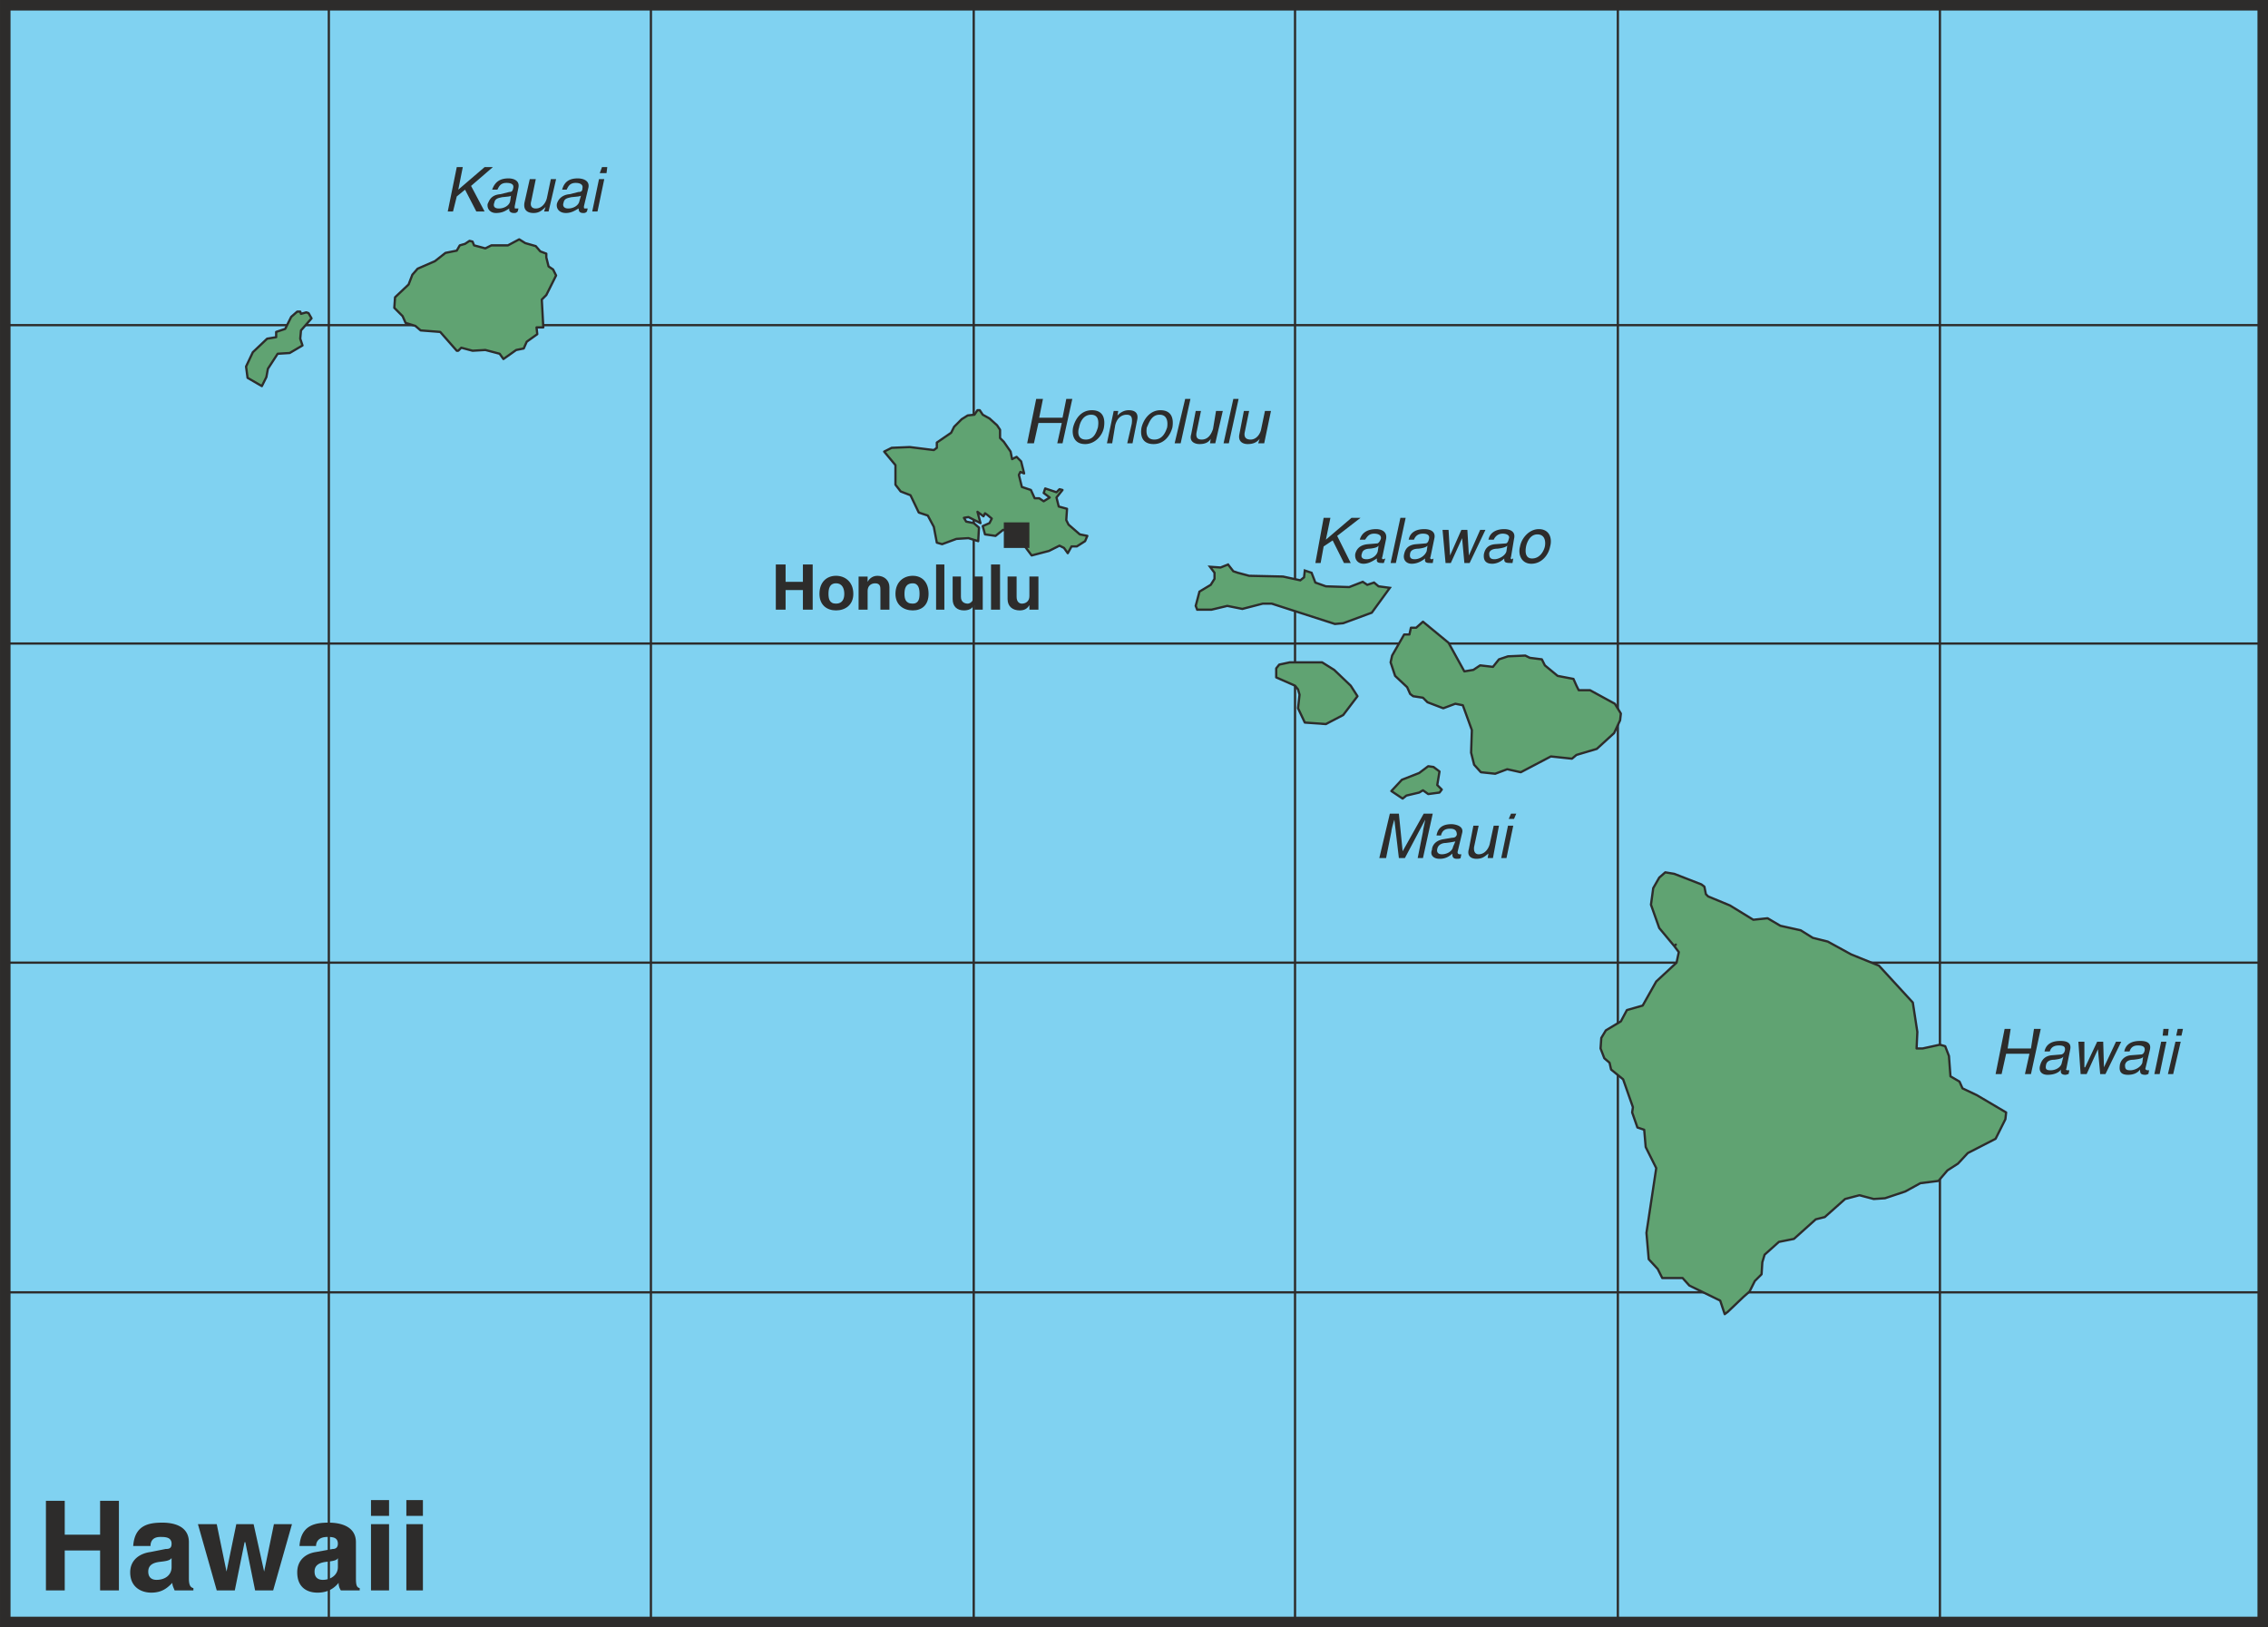
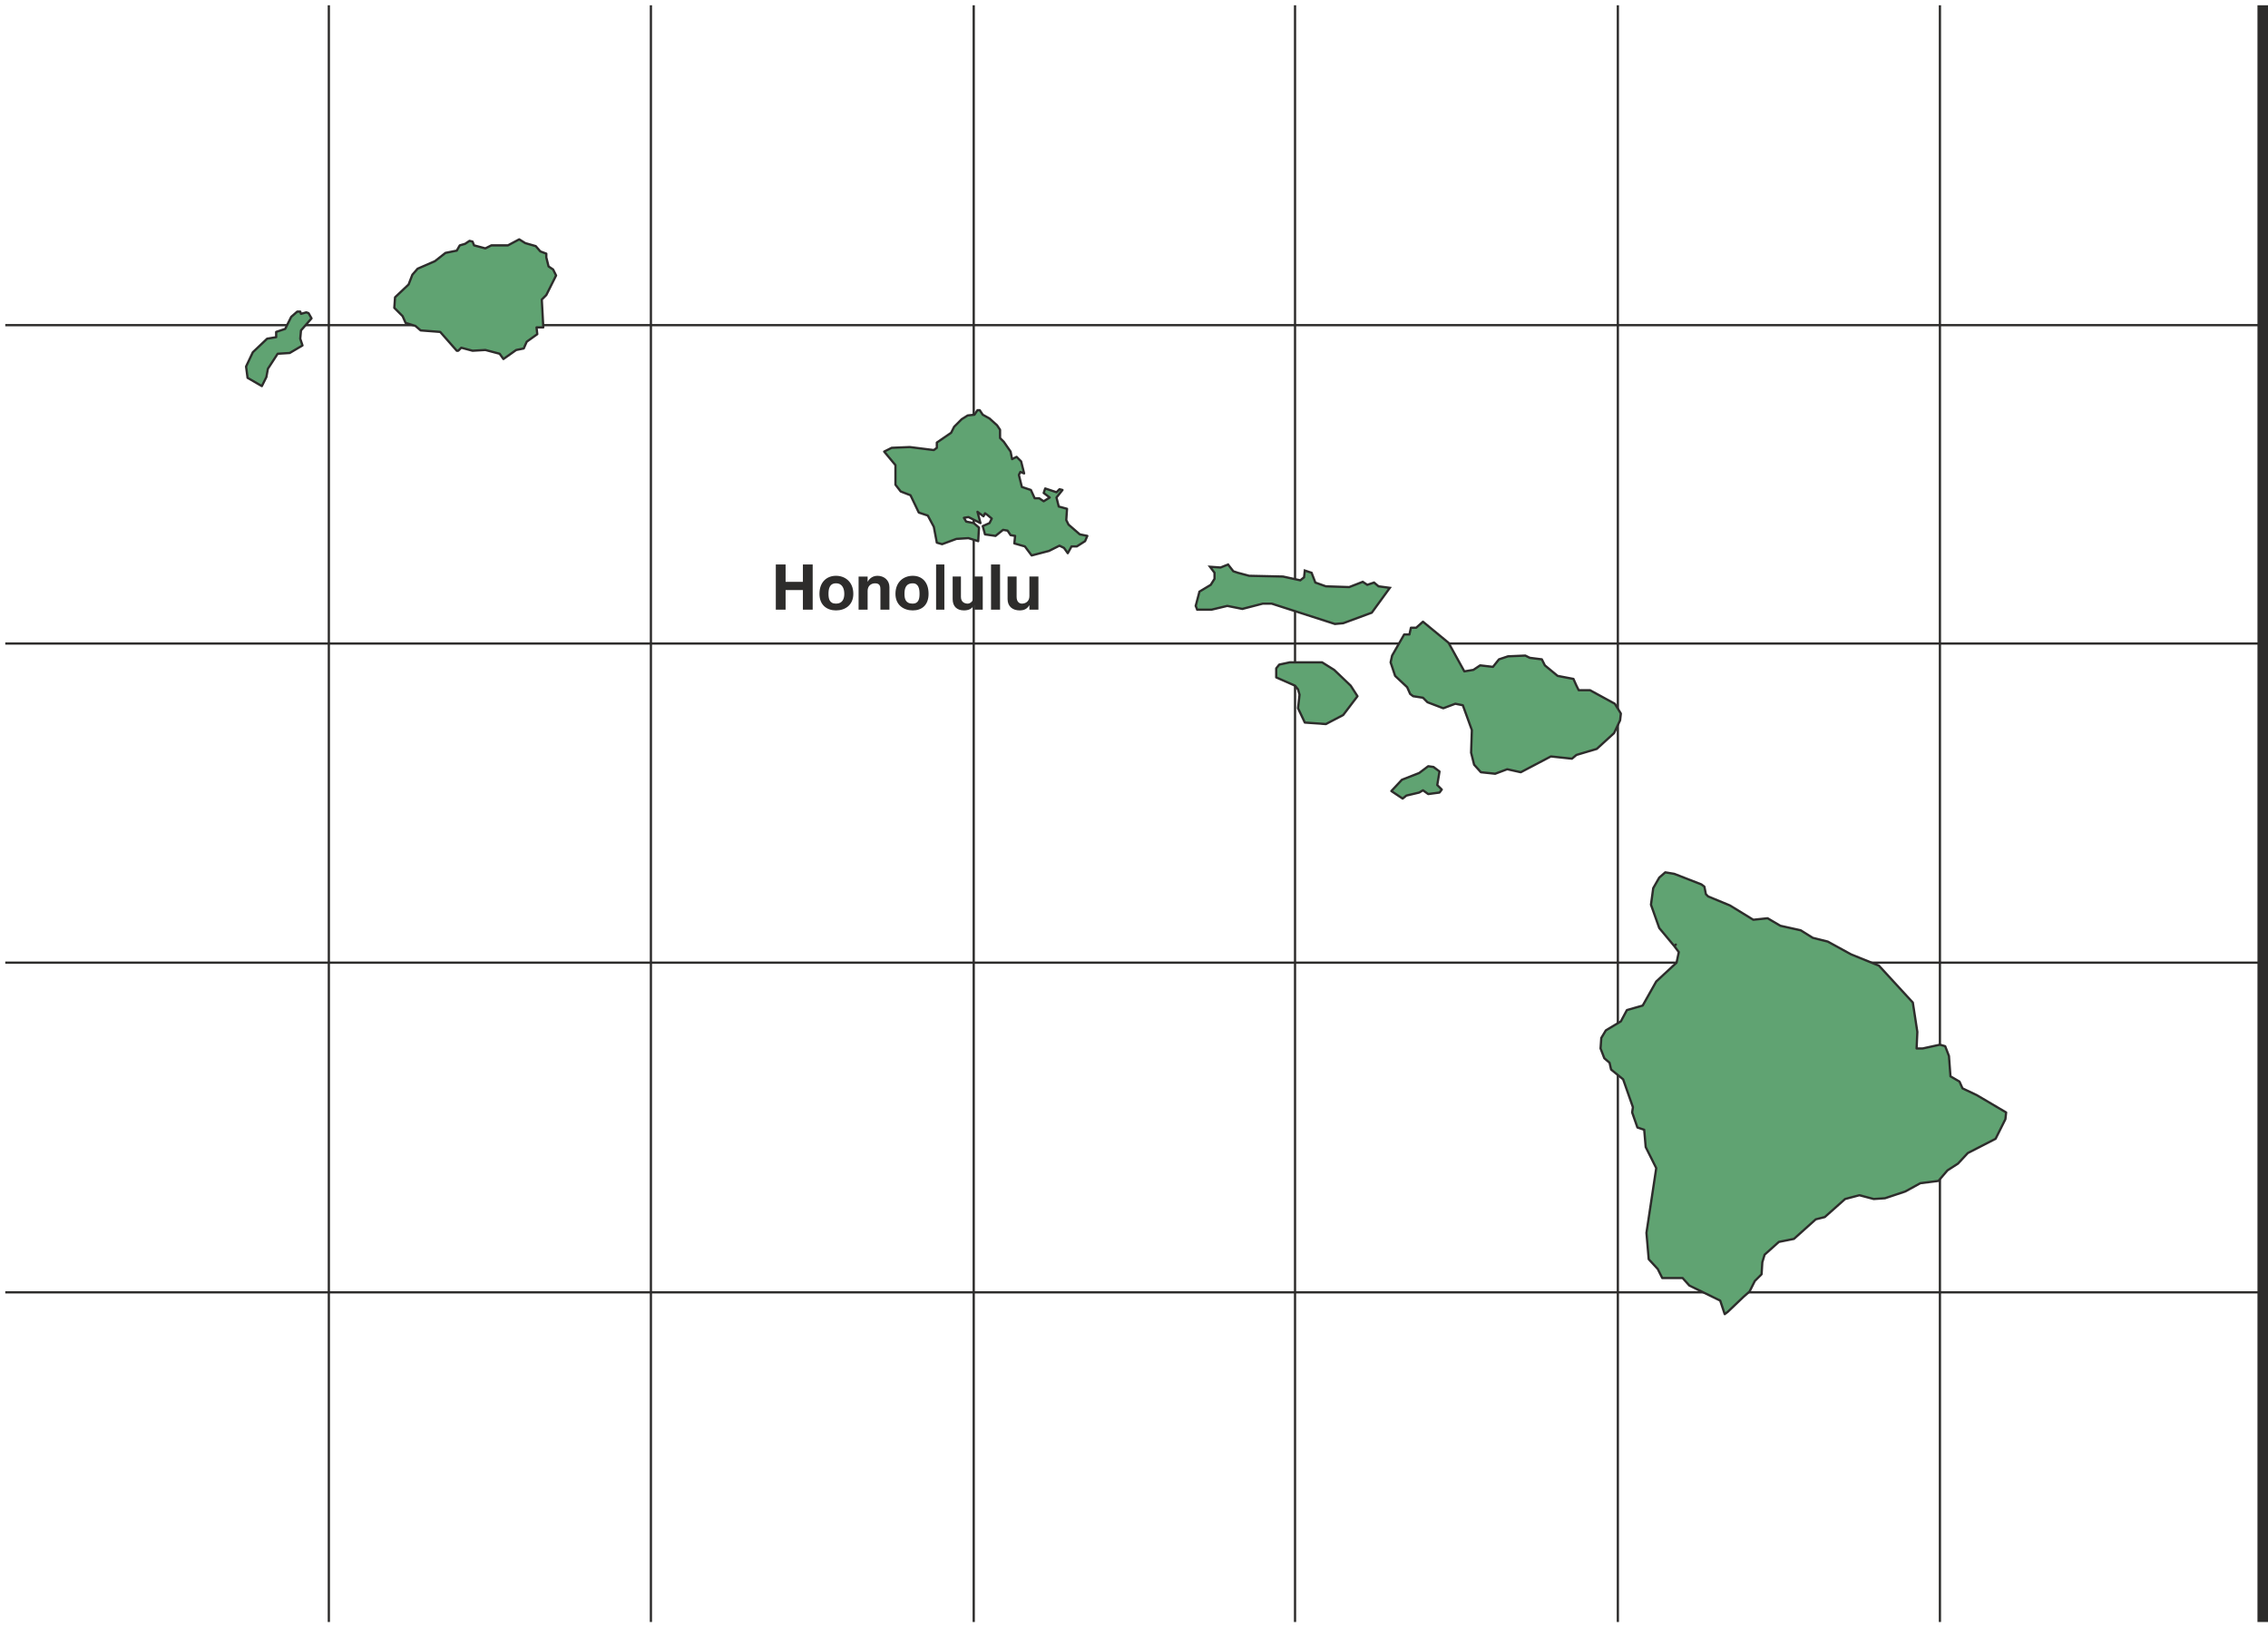
<svg xmlns="http://www.w3.org/2000/svg" width="289.344" height="207.552" viewBox="0 0 217.008 155.664">
-   <path d="M405.638 498.273V343.617h-216v154.656z" style="fill:#80d2f1;stroke:#2d2c2b;stroke-width:1.008;stroke-miterlimit:10.433" transform="translate(-189.134 -343.113)" />
+   <path d="M405.638 498.273V343.617v154.656z" style="fill:#80d2f1;stroke:#2d2c2b;stroke-width:1.008;stroke-miterlimit:10.433" transform="translate(-189.134 -343.113)" />
  <path d="M220.598 343.617v154.656m30.816-154.656v154.656m30.888-154.656v154.656m30.744-154.656v154.656m30.888-154.656v154.656m30.816-154.656v154.656m30.888-124.056h-216m0 92.52h216m0-31.537h-216m216-30.527h-216" style="fill:none;stroke:#2d2c2b;stroke-width:.216;stroke-miterlimit:10.433" transform="translate(-189.134 -343.113)" />
  <path d="M264.302 399.56v1.873h-.936v-4.32h.936v1.656h1.656v-1.656h.936v4.32h-.936v-1.872zm4.824 1.945c-.864 0-1.584-.504-1.584-1.584 0-1.152.72-1.728 1.584-1.728.864 0 1.656.576 1.656 1.728 0 1.08-.792 1.584-1.656 1.584zm0-2.592c-.648 0-.72.576-.72 1.008 0 .432.072.936.72.936s.792-.504.792-.936c0-.432-.144-1.008-.792-1.008zm5.112 2.52h-.864v-1.872c0-.288 0-.648-.504-.648-.432 0-.72.288-.72.72v1.8h-.864v-3.168h.864v.504c.072-.144.36-.576.936-.576.648 0 1.152.432 1.152 1.08zm2.232.072c-.864 0-1.656-.504-1.656-1.584 0-1.152.792-1.728 1.656-1.728.864 0 1.512.576 1.512 1.728 0 1.08-.648 1.584-1.512 1.584zm0-2.592c-.72 0-.792.576-.792 1.008 0 .432.072.936.792.936.576 0 .648-.504.648-.936 0-.432-.072-1.008-.648-1.008zm3.024 2.52h-.792v-4.32h.792zm3.672 0h-.792V401h-.072c-.144.36-.504.504-.936.504-.648 0-1.08-.36-1.08-1.08v-2.16h.792v1.944c0 .504.36.648.648.648.216 0 .576-.216.576-.72v-1.872h.864zm1.656 0h-.864v-4.32h.864zm3.672 0h-.864V401c-.216.36-.504.504-.936.504-.648 0-1.152-.36-1.152-1.08v-2.16h.864v1.944c0 .504.288.648.504.648.36 0 .72-.216.72-.72v-1.872h.864z" style="fill:#2d2c2b" transform="translate(-189.134 -343.113)" />
  <path d="m349.334 426.705 2.592 1.008.288.216.144.72.216.216 2.088.864 2.232 1.368 1.368-.144 1.224.72 1.944.432 1.152.72 1.44.36 2.232 1.224 2.664 1.08 3.24 3.528.432 2.808-.072 1.584h.576l1.656-.36.504.144.36.936.144 1.944.864.504.288.648 1.368.648 2.808 1.656-.072.648-.936 1.872-2.664 1.368-.936 1.008-1.008.648-.864 1.008-1.728.216-1.44.792-1.944.648-1.08.072-1.368-.36-1.368.36-1.944 1.728-.864.216-2.088 1.872-1.44.288-1.368 1.224-.216.72-.072 1.152-.648.648-.504 1.008-.576.504-1.512 1.44-.288.216-.432-1.296-2.952-1.44-.648-.72h-1.944l-.432-.864-.864-.936-.216-2.52.936-6.192-1.008-2.016-.144-1.656-.648-.216-.504-1.44.072-.504-.936-2.664-1.152-.936-.144-.648-.504-.432-.36-.936.072-1.008.432-.72 1.44-.864.576-1.08 1.512-.432 1.296-2.304 1.944-1.8.216-1.008-.432-.576.144-.144-.144.144-1.44-1.728-.792-2.232.216-1.584.576-1.008.576-.504zm-66.168-43.92.648.36.72.648.288.432v.792l.36.36.648.936.144.72.432-.216.432.432.288 1.152-.36-.144-.144.288.288 1.152.864.288.36.792h.432l.432.288.576-.36-.576-.432.144-.432 1.08.36.288-.288.288.072-.576.72.216.864.792.216-.072 1.08.216.432 1.08.936.72.144-.216.504-.792.504h-.504l-.36.648-.36-.504-.432-.216-1.008.504-1.656.432-.648-.864-1.008-.288.072-.72-.432-.072-.288-.432-.432-.072-.72.576-1.008-.144-.216-.792.648-.288.216-.432-.432-.36-.216-.144-.144.288-.576-.432.288 1.08-1.152-.576-.432.072.216.36.72.144.504.432-.072 1.296-.936-.288-1.152.072-1.368.504-.504-.144-.288-1.512-.576-1.08-.864-.288-.792-1.656-.936-.36-.504-.648v-1.872l-1.08-1.296.72-.36 1.728-.072 2.304.288.288-.216v-.504l1.368-.936.288-.576.72-.72.576-.36.648-.072.288-.432h.216zm-41.76-15.048.216.864.432.288.288.576-.936 1.872-.432.432.144 2.664h-.648l.072.648-1.008.72-.288.648-.72.144-1.224.864-.36-.504-1.368-.36-1.224.072-1.08-.288-.288.288h-.144l-1.584-1.8-1.872-.144-.504-.432-.936-.288-.288-.648-.792-.792.072-1.008 1.296-1.224.36-.936.504-.576 1.656-.72 1.008-.792 1.08-.216.288-.504.504-.144.432-.288.288.072.144.36 1.08.288.576-.288h1.584l1.08-.576.576.36 1.008.288.432.504.576.216zm-22.752 5.328.288.504-1.008 1.152-.072.792.216.648-1.224.72-1.152.072-.936 1.44-.144.792-.432.864-1.368-.792-.144-1.08.648-1.368 1.368-1.296.864-.144v-.504l.864-.288.576-1.152.576-.504h.288l.072.216.504-.144zM335.51 406.04l1.152.145.288.576 1.224 1.008 1.512.288.288.648.216.432h1.08l2.376 1.296.576.936-.072.648-.576 1.224-1.656 1.512-1.944.576-.432.36-2.016-.216-2.88 1.512-1.296-.288-1.152.432-1.368-.144-.648-.72-.288-1.152.072-2.16-.864-2.376-.72-.144-1.152.432-1.512-.576-.432-.432-.936-.144-.288-.216-.288-.648-1.152-1.08-.432-1.296.144-.648 1.152-2.016h.504l.144-.648h.504l.648-.576 2.448 2.016 1.512 2.736.864-.144.648-.432 1.224.144.576-.72.864-.288 1.656-.072zm-9.216 10.44.576.433-.216 1.296.432.432-.216.288-1.08.144-.504-.36-.36.216-1.224.288-.36.288-1.08-.72 1.008-1.08 1.656-.648.864-.648zm-10.656-10.007 1.152.72 1.584 1.512.648 1.008-1.368 1.8-1.656.864-2.016-.144-.648-1.368.144-1.296-.144-.504-.288-.36-1.8-.792v-.864l.288-.36 1.008-.216z" style="fill:#60a372;stroke:#2d2c2b;stroke-width:.216;stroke-linecap:round;stroke-linejoin:round;stroke-miterlimit:10.433" transform="translate(-189.134 -343.113)" />
  <path d="m321.038 399.2-.432-.36-.648.217-.432-.288-1.296.504-2.232-.072-1.008-.36-.36-.936-.648-.216-.072.648-.36.288-1.656-.36-3.24-.072-1.08-.288-.432-.144-.504-.648-.72.288-1.008-.072.432.576v.576l-.36.576-1.08.648-.36 1.368.144.36h1.368l1.512-.36 1.44.288 1.944-.504h.864l6.048 1.944.792-.072 2.736-1.008 1.728-2.376z" style="fill:#60a372;stroke:#2d2c2b;stroke-width:.216;stroke-miterlimit:10.433" transform="translate(-189.134 -343.113)" />
-   <path d="M287.63 395.529v-2.448h-2.448v2.448zm96.12 46.008h.648l-.936 4.32h-.576l.432-1.944h-2.232l-.432 1.944h-.576l.864-4.32h.576l-.288 1.872h2.232zm1.008 2.16c.144-.72.72-1.008 1.512-1.008.288 0 1.152 0 .936.864l-.36 1.8c-.072.072 0 .144.144.144h.144l-.072.36c-.072 0-.216.072-.288.072-.432 0-.504-.216-.432-.504-.216.288-.648.504-1.296.504-.504 0-.864-.288-.72-.864.072-.216.216-.936 1.152-1.008l.864-.072c.072 0 .288-.072.36-.36.072-.36-.072-.504-.576-.504-.648 0-.792.36-.864.576zm1.8.504c-.144.144-.288.216-.864.288-.288 0-.72.072-.792.504-.072.36 0 .504.432.504.504 0 1.008-.288 1.08-.72zm2.232 1.656h-.576l-.216-3.096h.576v2.448h.072l1.152-2.448h.576l.072 2.448 1.152-2.448h.504l-1.512 3.096h-.504l-.216-2.376zm3.6-2.16c.144-.72.72-1.008 1.512-1.008.288 0 1.152 0 .936.864l-.432 1.8c0 .072.144.144.216.144h.144l-.072.36c-.072 0-.144.072-.288.072-.504 0-.504-.216-.504-.504-.216.288-.576.504-1.152.504-.648 0-.864-.288-.792-.864 0-.216.216-.936 1.08-1.008l.936-.072c.144 0 .288-.072.36-.36.072-.36-.144-.504-.648-.504-.576 0-.72.36-.792.576zm1.8.504c-.072.144-.288.216-.936.288-.288 0-.72.072-.792.504 0 .36.072.504.504.504s1.008-.288 1.152-.72zm1.584 1.656h-.504l.648-3.096h.504zm.288-3.672.072-.648h.504l-.072.648zm1.008 3.672h-.504l.72-3.096h.504zm.288-3.672.144-.648h.504l-.144.648zm-72.576-16.992.504-2.52c0-.144.144-.72.216-1.152l-1.944 3.672h-.576l-.432-3.672c-.144.432-.288 1.008-.288 1.152l-.504 2.52h-.648l1.008-4.248h.864l.36 3.6 2.016-3.6h.864l-.936 4.248zm1.8-2.16c.144-.792.648-1.08 1.44-1.08.288 0 1.224.144 1.008.864l-.432 1.8c0 .144.072.216.216.216h.144l-.072.36c-.072.072-.216.072-.36.072-.432 0-.432-.288-.432-.504a1.624 1.624 0 0 1-1.224.504c-.576 0-.936-.36-.72-.864 0-.288.216-.864 1.08-1.008l.864-.144c.216 0 .36-.072.432-.288 0-.36-.144-.576-.648-.576-.648 0-.792.36-.864.648zm1.8.576c-.072 0-.288.072-.936.144-.288 0-.72.144-.792.576-.072.288.072.504.432.504.504 0 1.008-.288 1.08-.72zm3.096 1.584.072-.432c-.36.288-.576.504-1.152.504-.432 0-.936-.216-.72-.936l.432-2.232h.504l-.432 2.016c-.072.504.144.72.432.72.648 0 1.008-.648 1.08-1.08l.36-1.656h.504l-.576 3.096zm1.8 0h-.504l.648-3.096h.504zm.216-3.744.216-.504h.504l-.216.504zm-42.336-40.176h.576l-.936 4.248h-.504l.432-1.944h-2.232l-.432 1.944h-.648l.864-4.248h.648l-.36 1.8h2.232zm2.448 1.08c1.08 0 1.296.792 1.152 1.656-.144.792-.864 1.584-1.8 1.584-1.008 0-1.296-.792-1.152-1.584.216-.864.792-1.656 1.8-1.656zm-.576 2.808c.792 0 1.008-.72 1.152-1.152.072-.432.144-1.224-.648-1.224s-1.08.792-1.152 1.224c-.144.432-.144 1.152.648 1.152zm4.464.359h-.504l.432-1.871c.072-.576 0-.864-.504-.864-.288 0-.864.144-1.08 1.008l-.288 1.728h-.504l.648-3.096h.432l-.072.432c.144-.144.504-.504 1.08-.504.432 0 1.008.144.792 1.008zm2.664-3.167c1.08 0 1.296.792 1.152 1.656-.216.792-.792 1.584-1.8 1.584-1.08 0-1.296-.792-1.152-1.584.216-.864.864-1.656 1.8-1.656zm-.576 2.808c.792 0 1.08-.72 1.224-1.152.072-.432.072-1.224-.72-1.224-.792 0-1.008.792-1.224 1.224-.072.432-.072 1.152.72 1.152zm2.52.359h-.576l1.008-4.247h.504zm2.808 0 .072-.431c-.216.36-.576.504-1.08.504-.432 0-1.008-.216-.792-.936l.432-2.232h.504l-.432 2.088c-.072.504.144.648.504.648.648 0 .936-.576 1.08-1.008l.288-1.728h.648l-.72 3.096zm1.8 0h-.504l.936-4.247h.504zm2.808 0 .144-.431c-.288.36-.648.504-1.152.504-.432 0-.936-.216-.792-.936l.432-2.232h.504l-.432 2.088c-.072.504.216.648.576.648.576 0 .936-.576 1.008-1.008l.36-1.728h.576l-.648 3.096zm-77.04-22.175h-.504l.864-4.248h.576l-.432 2.16 2.52-2.16h.792l-2.088 1.8 1.296 2.448h-.792l-1.08-2.088-.792.648zm3.744-2.088c.288-.792.792-1.08 1.584-1.08.216 0 1.08.072.936.864l-.36 1.8c0 .216 0 .216.072.216h.288l-.072.288c-.144.144-.216.144-.36.144-.432 0-.504-.288-.432-.432-.288.144-.576.432-1.296.432-.504 0-.864-.36-.792-.864.144-.288.288-.864 1.224-.936l.864-.216c.144 0 .288 0 .36-.36.072-.288-.072-.504-.648-.504-.576 0-.72.36-.864.648zm1.8.576c-.072.072-.144.072-.864.144-.216.072-.648.072-.72.504-.144.36 0 .576.432.576.504 0 1.008-.288 1.08-.72zm3.168 1.512.144-.432c-.36.36-.648.576-1.152.576-.504 0-1.008-.216-.864-1.008l.504-2.232h.576l-.432 2.088c-.144.504.072.72.432.72.648 0 1.008-.648 1.08-1.08l.36-1.728h.504l-.72 3.096zm1.728-2.088c.216-.792.72-1.08 1.512-1.08.216 0 1.152.072 1.008.864l-.432 1.8c0 .216 0 .216.144.216h.216l-.072.288c-.144.144-.216.144-.36.144-.432 0-.432-.288-.432-.432-.288.144-.648.432-1.224.432s-.936-.36-.864-.864c.072-.288.36-.864 1.224-.936l.864-.216c.144 0 .36 0 .36-.36.072-.288-.144-.504-.648-.504-.576 0-.72.36-.864.648zm1.8.576c-.144.072-.216.072-.936.144-.216.072-.648.072-.72.504-.144.36.072.576.432.576.504 0 1.008-.288 1.08-.72zm1.584 1.512h-.504l.648-3.096h.504zm.216-3.672.216-.576h.504l-.072.576zm68.976 37.296h-.504l.792-4.32h.648l-.432 2.088 2.448-2.088h.864l-2.232 1.728 1.296 2.592h-.648l-1.08-2.16-.864.576zm3.744-2.232c.216-.72.792-1.008 1.584-1.008.216 0 1.08.072.936.936l-.36 1.728c-.072.144 0 .216.072.216s.216-.072.216-.072l-.144.432h-.216c-.432 0-.504-.144-.432-.432-.288.144-.72.504-1.296.504-.504 0-.864-.36-.792-.936.072-.288.288-.864 1.224-.936l.864-.072c.072 0 .216-.072.36-.432.072-.288-.144-.504-.648-.504-.576 0-.72.432-.864.576zm1.8.576c-.072.072-.144.216-.864.288-.216 0-.648.072-.72.432-.144.36 0 .576.432.576.504 0 1.008-.36 1.08-.792zm1.656 1.656h-.504l.936-4.32h.504zm1.224-2.232c.144-.72.72-1.008 1.512-1.008.288 0 1.152.072.936.936l-.36 1.728c-.072.144 0 .216.144.216.072 0 .144-.072.144-.072l-.072.432h-.288c-.432 0-.504-.144-.432-.432-.216.144-.648.504-1.296.504-.504 0-.864-.36-.72-.936.072-.288.216-.864 1.152-.936l.864-.072c.144 0 .288-.072.36-.432.072-.288-.072-.504-.576-.504-.648 0-.792.432-.864.576zm1.8.576c-.072.072-.216.216-.864.288-.288 0-.72.072-.792.432-.072.36 0 .576.432.576.504 0 1.008-.36 1.152-.792zm2.232 1.656h-.504l-.288-3.168h.576l.144 2.448 1.08-2.448h.576l.144 2.448 1.08-2.448h.504l-1.512 3.168h-.504l-.216-2.376zm3.6-2.232c.144-.72.792-1.008 1.512-1.008.288 0 1.152.072.936.936l-.288 1.728c-.072.144 0 .216.072.216s.072-.072.144-.072l-.072.432h-.216c-.576 0-.576-.144-.576-.432-.144.144-.576.504-1.152.504-.648 0-.864-.36-.792-.936.072-.288.216-.864 1.08-.936l1.008-.072c.072 0 .216-.072.288-.432.144-.288-.144-.504-.576-.504-.576 0-.792.432-.864.576zm1.8.576c-.072.072-.288.216-.936.288-.288 0-.72.072-.792.432 0 .36.072.576.504.576s1.08-.36 1.152-.792zm3.024-1.584c1.008 0 1.296.864 1.08 1.656-.144.792-.792 1.656-1.8 1.656-.936 0-1.296-.864-1.08-1.656.144-.792.864-1.656 1.8-1.656zm-.648 2.808c.792 0 1.152-.792 1.224-1.152.072-.36.072-1.152-.72-1.152-.72 0-1.008.792-1.08 1.152-.072.36-.144 1.152.576 1.152zm-140.4 94.896v3.816h-1.8v-8.568h1.8v3.24h3.384v-3.24h1.8v8.568h-1.8v-3.816zm11.88 2.664c0 .648.144.864.432.936v.216h-1.8c-.072-.216-.216-.432-.216-.72-.432.432-.936.936-2.016.936-.936 0-2.016-.504-2.016-1.944 0-1.152.864-1.8 1.944-1.944l1.44-.288c.36 0 .576-.072.576-.504 0-.648-.648-.648-1.08-.648-.792 0-.936.504-.936.864h-1.656c.144-2.016 1.512-2.232 2.808-2.232.864 0 2.52.216 2.52 1.872zm-1.656-1.944c-.144.216-.432.288-1.08.36-.648.072-1.152.288-1.152.936 0 .648.432.792.792.792.792 0 1.44-.432 1.44-1.224zm9.72 3.096h-1.728l-.936-4.608h-.072l-.936 4.608h-1.728l-1.8-6.336h1.8l.936 4.536.936-4.536h1.656l1.008 4.536.936-4.536h1.728zm7.92-1.152c0 .648.072.864.36.936v.216h-1.8a1.216 1.216 0 0 1-.216-.72c-.36.432-.936.936-2.016.936-1.008 0-1.944-.504-1.944-1.944 0-1.152.792-1.8 1.8-1.944l1.584-.288c.216 0 .504-.072.504-.504 0-.648-.576-.648-1.008-.648-.864 0-1.08.504-1.08.864h-1.584c.144-2.016 1.512-2.232 2.808-2.232.864 0 2.592.216 2.592 1.872zm-1.728-1.944c-.072.216-.432.288-1.08.36-.648.072-1.152.288-1.152.936 0 .648.432.792.792.792.72 0 1.44-.432 1.44-1.224zm4.896-3.24v6.336h-1.728v-6.336zm0-.792h-1.728v-1.512h1.728zm3.24.792v6.336h-1.584v-6.336zm0-.792h-1.584v-1.512h1.584z" style="fill:#2d2c2b" transform="translate(-189.134 -343.113)" />
</svg>